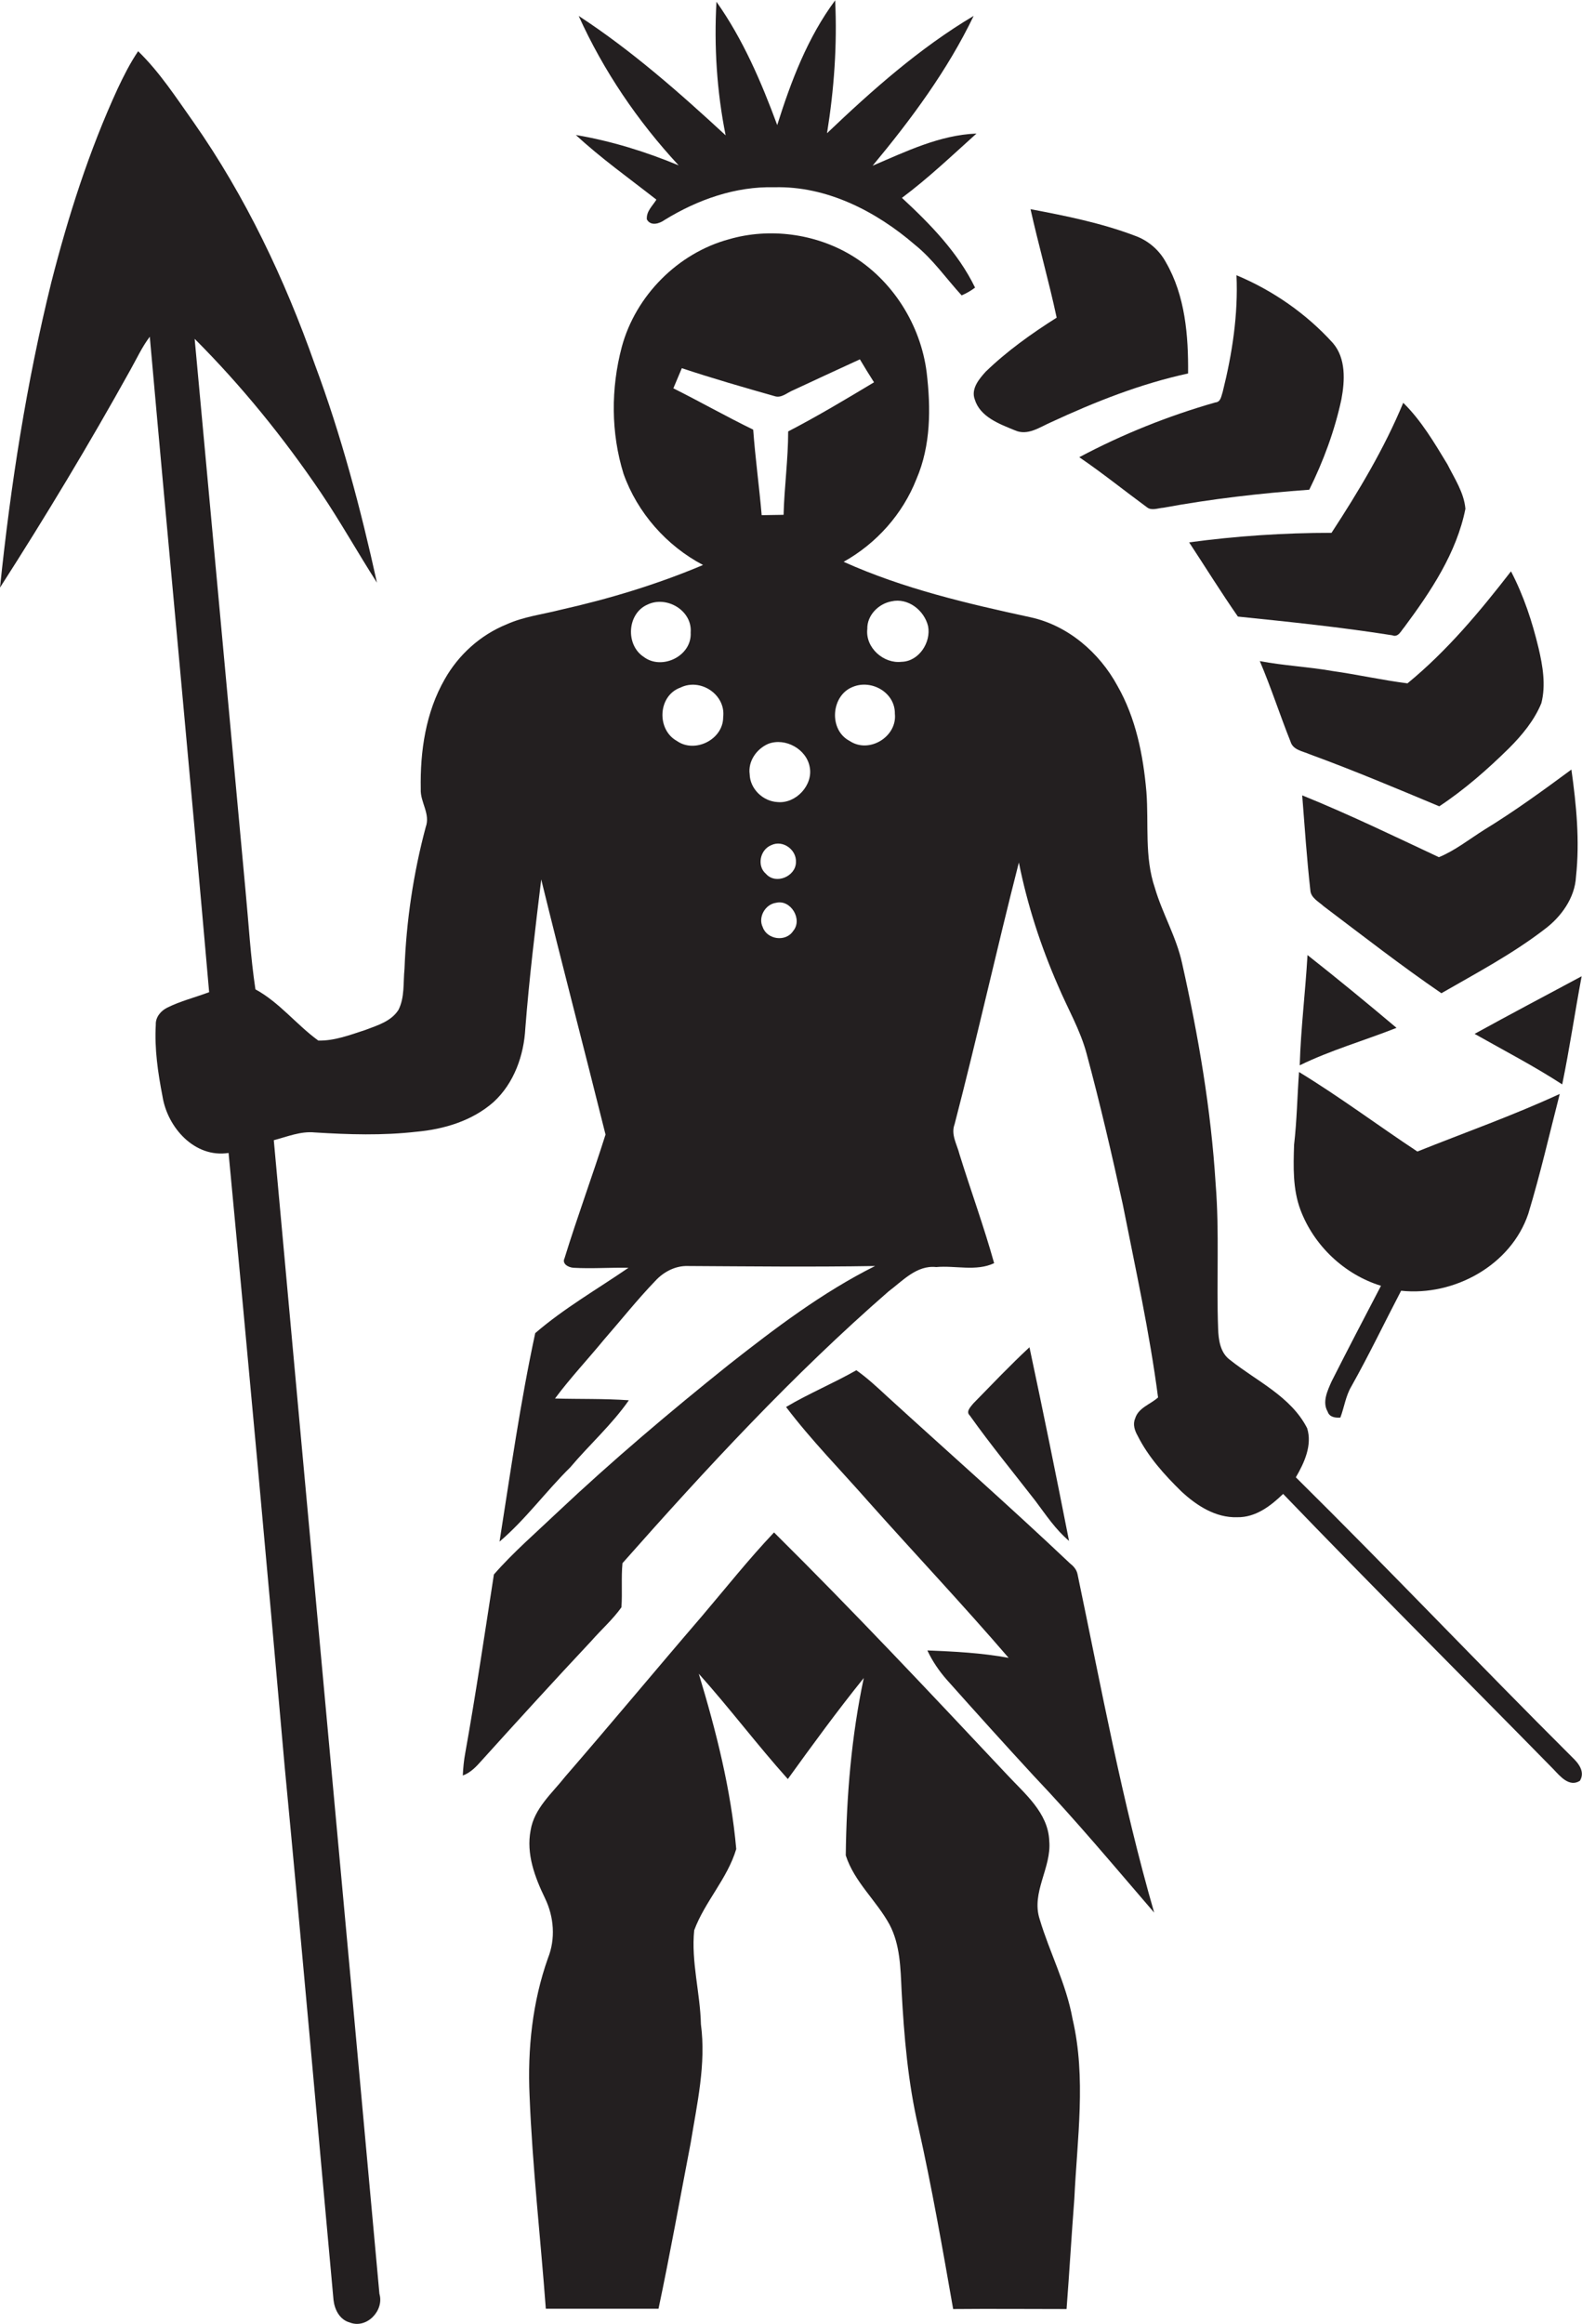
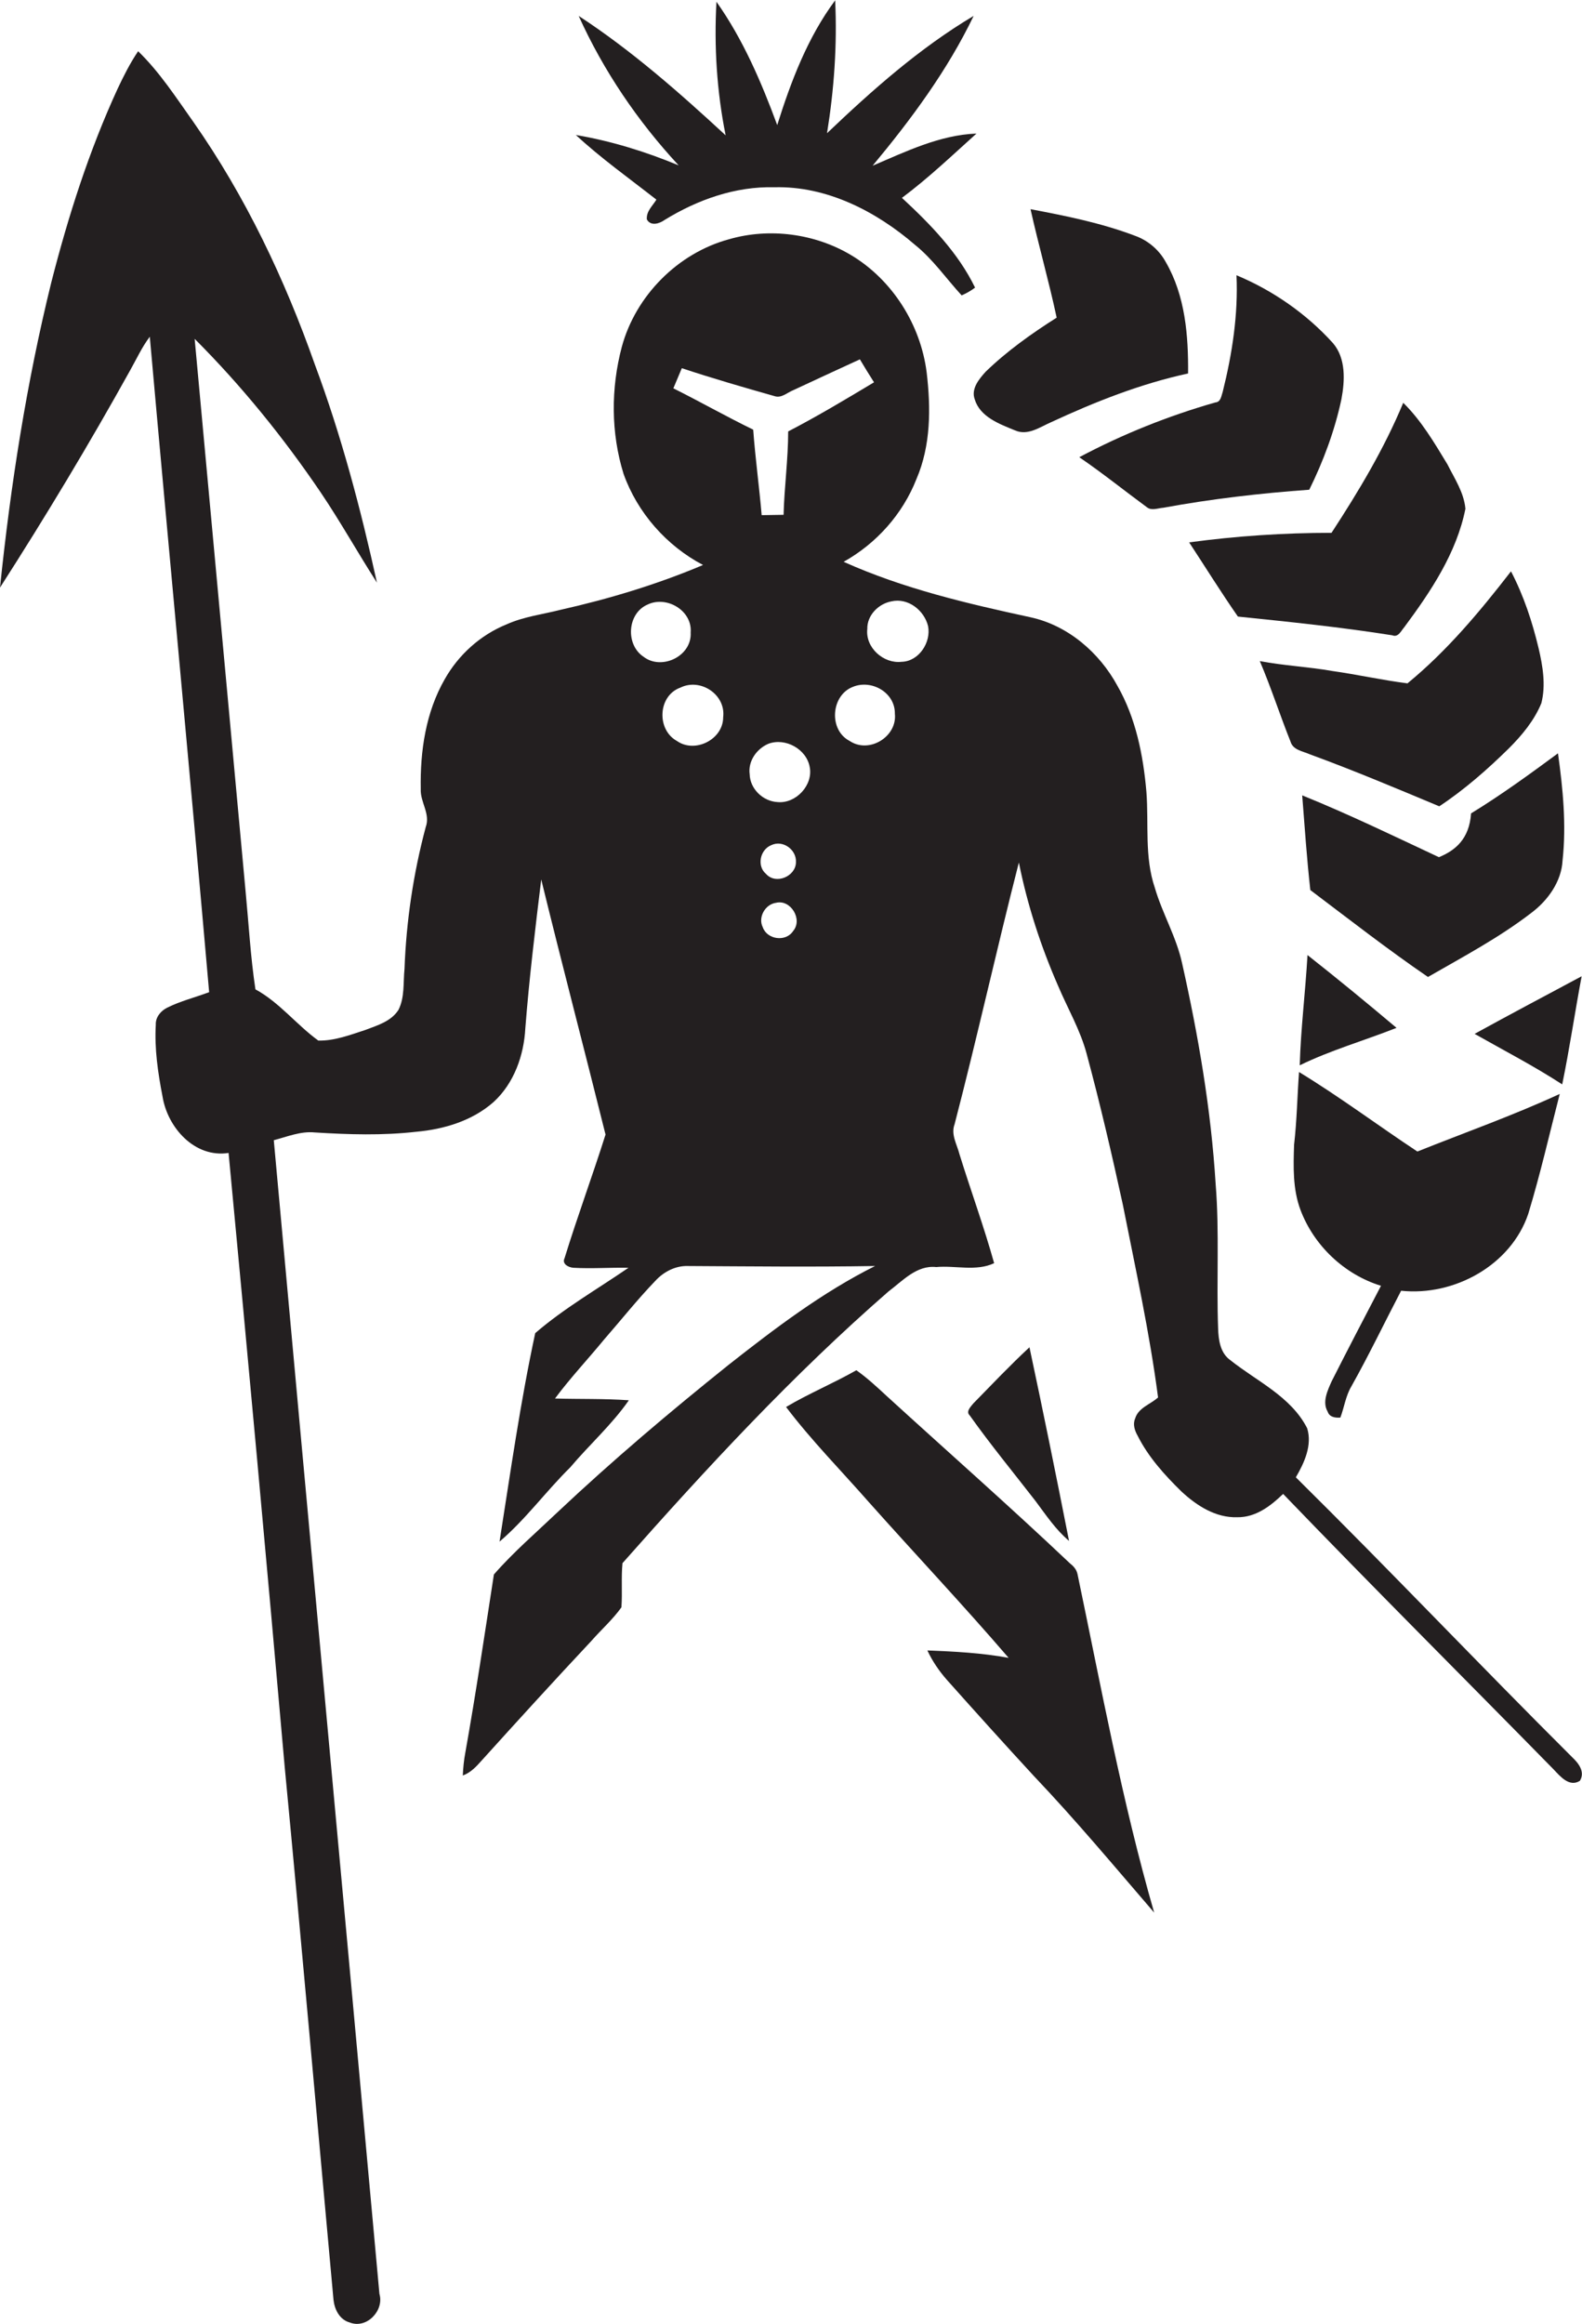
<svg xmlns="http://www.w3.org/2000/svg" version="1.1" id="Layer_1" x="0px" y="0px" viewBox="0 0 447.8 657.7" enable-background="new 0 0 447.8 657.7" xml:space="preserve">
  <g>
    <path fill="#231F20" d="M185.8,56.5c-1.1,1.8-2.9,3.3-2.7,5.6c1.1,2,3.6,1.2,5.1,0.1c9.3-5.7,20-9.5,31-9.2   C234,52.6,248,59.8,259,69.3c5.1,4.1,8.8,9.5,13.2,14.3c1.4-0.6,2.6-1.3,3.8-2.2c-4.8-9.9-12.7-18-20.7-25.4   c7.5-5.6,14.2-12,21.1-18.2c-10.4,0.4-20,5.1-29.4,9.1c10.9-13.1,21.2-27,28.6-42.4c-15.3,9.1-28.7,21-41.5,33.2   c2-12.4,2.9-25,2.3-37.6c-7.8,10.5-12.5,22.9-16.4,35.3c-4.5-12.2-9.7-24.3-17.2-34.9c-0.7,12.6,0.1,25.4,2.6,37.8   c-13.1-12.1-26.6-24-41.6-33.8c7,15.5,16.7,29.8,28.3,42.3c-9.4-3.9-19.1-6.9-29.1-8.6C170,44.7,178,50.4,185.8,56.5z" />
    <path fill="#231F20" d="M445,497.3c-26.3-26.2-51.8-53.1-78.2-79.2c2.4-4.1,4.7-9.1,3.2-13.9c-4.6-9-14.3-13.3-21.8-19.3   c-2.8-2-3.3-5.7-3.4-8.9c-0.5-13.6,0.4-27.3-0.7-40.9c-1.3-21.1-4.9-42-9.5-62.5c-1.6-7.4-5.6-14.1-7.7-21.3   c-3-8.8-1.7-18.1-2.4-27.2c-0.9-10.4-3-20.9-8.2-30c-5.1-9.4-14-17.1-24.6-19.4c-18-3.9-36-8.1-52.9-15.7   c9.3-5.2,16.7-13.5,20.6-23.4c4.1-9.5,4.1-20.1,2.9-30.2c-1.7-13.5-9.7-26.2-21.4-33.2c-10.2-6.1-23.1-7.8-34.5-4.5   c-14.5,3.9-26.5,16-30.4,30.5c-3.1,11.7-3.1,24.3,0.5,35.9c3.9,11,12.2,20.4,22.5,25.8c-13,5.5-26.6,9.6-40.4,12.7   c-5.1,1.3-10.3,1.9-15.2,4.1c-7.4,3-13.6,8.6-17.5,15.5c-5.4,9.4-7,20.4-6.8,31.1c-0.2,3.7,2.8,7,1.4,10.8   c-3.5,13.1-5.5,26.6-6,40.1c-0.4,3.9,0.1,8-1.7,11.6c-2.1,3.3-6,4.4-9.4,5.7c-4.3,1.4-8.7,3.1-13.3,3c-6.2-4.5-11-10.8-17.8-14.5   c-1.4-9.3-1.9-18.6-2.8-27.9C64.7,200,59.9,148,55.1,95.9c13.3,13.3,25.2,28,35.7,43.5c5.6,8.3,10.5,17.1,15.9,25.5   c-4.6-20.9-10.1-41.7-17.6-61.8C80.6,79,69.5,55.6,54.8,34.6c-4.9-6.9-9.6-14.2-15.7-20.1c-2.3,3.4-4.1,7-5.8,10.6   c-8.1,17.6-14,36.1-18.8,54.9c-7,28.4-11.5,57.3-14.5,86.3c12.9-20.1,25.3-40.7,36.9-61.6c1.8-3.2,3.3-6.5,5.5-9.4   c5.5,61.8,11.4,123.7,16.8,185.5c-4,1.5-8.1,2.5-11.9,4.4c-1.8,0.9-3.3,2.7-3.2,4.8c-0.4,6.8,0.6,13.6,1.9,20.3   c1.4,8.8,9.1,17.5,18.7,16c5.5,58,10.8,115.9,15.9,173.9c4.8,50.2,9.2,100.4,13.8,150.7c0.3,2.7,1.7,5.6,4.6,6.4   c4.8,1.9,9.8-3.4,8.4-8.1c-9.9-108.8-20-217.6-29.9-326.5c3.8-1,7.6-2.6,11.6-2.2c9.6,0.6,19.2,0.9,28.8-0.2   c7.8-0.7,15.8-3.1,21.8-8.4c5.8-5.3,8.6-13.2,9-20.9c1.1-14.1,2.8-28.1,4.5-42.1c5.9,24.1,12.2,48.1,18.2,72.2   c-3.7,11.7-8,23.3-11.6,35c-0.8,1.6,1.1,2.6,2.5,2.7c5.2,0.3,10.4-0.1,15.6,0c-8.9,6.1-18.3,11.5-26.4,18.5   c-4.2,19.5-7,39.3-10.1,59c7.4-6.3,13.1-14.2,20-21c5.4-6.4,11.8-12.1,16.6-19c-7-0.5-14-0.3-20.9-0.5c4.3-5.8,9.3-11.1,13.9-16.7   c4.8-5.5,9.4-11.3,14.5-16.6c2.2-2.4,5.3-4.1,8.6-4.2c17.9,0.1,35.7,0.3,53.6,0c-15,7.5-28.4,17.7-41.5,28   c-16.6,13.3-32.8,27-48.3,41.6c-6.1,5.8-12.6,11.4-18.1,17.7c-2.6,16.8-5.1,33.7-8.1,50.5c-0.4,2.1-0.6,4.3-0.7,6.4   c2.2-0.8,3.8-2.5,5.3-4.2c10.3-11.4,20.6-22.7,31.1-33.9c2.8-3.2,6-6,8.5-9.5c0.3-4.2-0.1-8.4,0.3-12.5   c23.8-26.9,48.2-53.3,75.3-76.9c4-3,8-7.5,13.5-6.9c5.4-0.5,11.3,1.3,16.4-1.1c-2.9-10.4-6.6-20.5-9.8-30.8   c-0.7-2.8-2.5-5.6-1.4-8.5c6.4-24.6,11.9-49.5,18.2-74.1c2.4,12,6.2,23.7,11.1,34.9c2.7,6.4,6.3,12.5,8.1,19.3   c3.8,14.1,7.1,28.3,10.2,42.5c3.6,18.2,7.6,36.3,10,54.7c-2.2,2-5.6,2.9-6.5,6c-0.7,1.6-0.1,3.4,0.7,4.8c3,6,7.6,11.1,12.4,15.8   c4.3,4,9.7,7.5,15.8,7.3c5.2,0.1,9.5-3.2,13-6.6c25.2,26.2,51,51.9,76.5,77.9c1.9,2,4.5,5.2,7.5,3.3   C448.8,501.4,446.7,498.9,445,497.3z M190.6,109.9c0.8-1.9,1.6-3.8,2.4-5.7c8.7,2.9,17.4,5.4,26.2,7.9c2,0.7,3.6-1,5.4-1.7   c6.2-2.9,12.5-5.8,18.8-8.7c1.3,2.2,2.6,4.3,4,6.5c-8,4.8-16,9.6-24.3,13.9c0,7.9-1.1,15.8-1.3,23.6c-2.1,0-4.1,0.1-6.2,0.1   c-0.7-8.1-1.8-16.1-2.4-24.2C205.6,117.9,198.2,113.7,190.6,109.9z M182.2,185.9c-5.2-3.4-4.7-12.3,1.1-14.8   c5.4-2.6,12.7,1.7,12.2,7.9C195.9,185.7,187.3,189.8,182.2,185.9z M204.7,203c0,6.3-8,10.3-13.1,6.7c-5.8-3.2-5.4-12.8,1-15.1   C198.3,191.8,205.5,196.6,204.7,203z M224.5,263.5c-2.1,3.2-7.4,2.4-8.6-1.1c-1.4-2.8,0.7-6.5,3.8-6.9   C223.8,254.5,227.3,260.2,224.5,263.5z M218.3,239.2c3.3-1.6,7.2,1.3,7,4.8c0,4-5.7,6.5-8.5,3.3   C214.2,245.1,215.1,240.5,218.3,239.2z M220.1,227c-4.1-0.2-7.8-3.7-7.9-7.9c-0.5-3.7,2-7.2,5.3-8.6c4.8-1.8,10.8,1.5,11.7,6.6   C230.2,222.2,225.3,227.5,220.1,227z M240.5,209.7c-6-3.1-5.3-12.9,0.9-15.3c5.3-2.2,12,1.6,11.9,7.6   C254,208.5,246,213.4,240.5,209.7z M255.2,187.3c-5.1,0.6-10.3-4-9.7-9.3c-0.1-3.8,3.1-7.1,6.8-7.8c4.7-1.1,9.3,2.5,10.4,7   C263.6,181.8,260.1,187.2,255.2,187.3z" />
    <path fill="#231F20" d="M275.9,113c1.5,5,7,7,11.4,8.8c3.6,1.6,7-0.9,10.2-2.3c12.5-5.8,25.4-10.9,38.8-13.8   c0.1-10.7-0.8-22-6.3-31.5c-1.9-3.5-5.1-6.2-8.8-7.5c-9.5-3.6-19.5-5.6-29.5-7.5c2.3,10.3,5.2,20.4,7.4,30.7   c-7.1,4.5-14,9.4-20.1,15.3C277.2,107.2,274.8,110,275.9,113z" />
    <path fill="#231F20" d="M324.7,143.6c1.3,1,3.1,0.2,4.6,0.1c13.6-2.5,27.4-4.1,41.3-5.1c4-8.1,7.2-16.7,9.1-25.6   c1-5.3,1.3-11.6-2.4-15.9c-7.5-8.3-17-14.9-27.3-19.2c0.5,11.1-1.2,22.2-3.9,33c-0.4,1.1-0.5,2.9-2.1,3c-13.3,3.8-26.3,9-38.5,15.5   C312.1,133.9,318.3,138.9,324.7,143.6z" />
    <path fill="#231F20" d="M336.6,153.5c4.6,7,9,14.1,13.8,21c14.6,1.5,29.2,3,43.7,5.3c1.7,0.7,2.5-1.3,3.4-2.3   c7.5-10.1,14.8-21,17.3-33.5c-0.4-4.6-3.1-8.6-5.1-12.6c-3.7-6.1-7.4-12.4-12.5-17.4c-5.4,13-12.6,25-20.3,36.8   C363.4,150.8,349.9,151.7,336.6,153.5z" />
    <path fill="#231F20" d="M398.4,193.4c-7.1-0.9-14.2-2.5-21.3-3.5c-6.8-1.2-13.7-1.5-20.5-2.8c3.2,7.5,5.7,15.3,8.7,22.8   c0.7,2.4,3.5,2.7,5.5,3.6c12.3,4.5,24.4,9.6,36.6,14.7c7.1-4.7,13.6-10.4,19.7-16.4c3.7-3.7,7.2-7.9,9.2-12.8   c1.3-5.1,0.4-10.5-0.8-15.6c-1.8-7.5-4.2-14.8-7.8-21.7C418.8,173.2,409.5,184.3,398.4,193.4z" />
-     <path fill="#231F20" d="M407.3,242.6c-12.8-6-25.6-12.2-38.7-17.5c0.7,8.9,1.3,17.9,2.3,26.8c0.1,2.2,2.4,3.3,3.8,4.6   c11,8.3,21.9,16.8,33.3,24.6c9.9-5.7,20.1-11.1,29.2-18.1c4.7-3.5,8.6-8.9,8.9-14.9c1.1-10.1,0.1-20.3-1.3-30.3   c-8,5.9-16.1,11.8-24.6,17C415.9,237.5,411.9,240.7,407.3,242.6z" />
+     <path fill="#231F20" d="M407.3,242.6c-12.8-6-25.6-12.2-38.7-17.5c0.7,8.9,1.3,17.9,2.3,26.8c11,8.3,21.9,16.8,33.3,24.6c9.9-5.7,20.1-11.1,29.2-18.1c4.7-3.5,8.6-8.9,8.9-14.9c1.1-10.1,0.1-20.3-1.3-30.3   c-8,5.9-16.1,11.8-24.6,17C415.9,237.5,411.9,240.7,407.3,242.6z" />
    <path fill="#231F20" d="M367.9,301.5c8.8-4.3,18.3-7,27.4-10.6c-8.3-7-16.7-13.9-25.2-20.6C369.5,280.8,368.2,291.1,367.9,301.5z" />
    <path fill="#231F20" d="M447.7,276.3c-10.1,5.4-20.3,10.8-30.3,16.3c8.3,4.7,16.8,9.1,24.8,14.3   C444.3,296.7,445.8,286.4,447.7,276.3z" />
    <path fill="#231F20" d="M375.8,399.5c0.5,1.6,2.2,1.8,3.6,1.7c1.1-2.9,1.5-6.1,3.1-8.8c5-8.9,9.4-18.1,14.1-27.1   c15,1.6,31.1-7.2,36-21.8c3.4-11.2,6-22.6,8.9-33.9c-13.2,6.1-26.8,10.9-40.3,16.3c-11.2-7.4-22-15.5-33.5-22.5   c-0.5,6.9-0.6,13.7-1.4,20.6c-0.2,6.2-0.4,12.5,1.8,18.4c3.8,10.1,12.4,18.3,22.8,21.5c-4.7,9-9.4,18-14,27.1   C375.8,393.5,374.2,396.8,375.8,399.5z" />
    <path fill="#231F20" d="M302.6,436.1c-3.6-18.3-7.3-36.5-11.2-54.8c-5.5,5.1-10.7,10.6-15.9,15.9c-0.7,0.9-2.2,2.3-1,3.4   c5.9,8.3,12.4,16.2,18.6,24.2C296.1,428.8,298.8,432.9,302.6,436.1z" />
    <path fill="#231F20" d="M302.8,442.4c-16.9-16-34.5-31.5-51.7-47.2c-2.8-2.6-5.6-5.2-8.7-7.4c-6.5,3.7-13.5,6.6-19.9,10.4   c7.2,9.5,15.6,18,23.5,27c13.1,14.7,26.6,29,39.5,44c-7.6-1.4-15.3-1.8-23-2.1c1.4,3,3.3,5.8,5.5,8.3c8.2,9.2,16.4,18.3,24.7,27.3   c11.8,12.4,22.8,25.6,34,38.6c-9.1-31.5-15-63.8-21.7-95.8C304.7,444.1,303.8,443.2,302.8,442.4z" />
-     <path fill="#231F20" d="M294.3,543.2c-2.5-7.6,3.4-14.6,2.7-22.2c-0.3-8-7-13.4-12-18.8c-21.7-23.1-43.4-46.2-65.9-68.5   c-7.2,7.6-13.7,15.8-20.5,23.8c-12.9,15-25.6,30.3-38.6,45.3c-3.7,4.7-8.8,9-9.8,15.2c-1.3,6.7,1.2,13.3,4.1,19.3   c2.5,5.2,3,11.4,0.8,16.9c-4.4,12.4-5.8,25.7-5.2,38.9c0.8,20.1,3.1,40.2,4.6,60.3c10.6,0,21.3,0,31.9,0   c3.3-15.6,6.1-31.3,9.1-46.9c1.8-11.1,4.4-22.3,2.9-33.6c-0.2-8.9-2.8-17.7-1.9-26.6c3-8.1,9.4-14.6,11.9-23   c-1.5-16.9-5.7-33.4-10.6-49.6c8.7,9.7,16.5,20.1,25.2,29.8c7-9.7,14-19.3,21.5-28.6c-3.5,16.5-4.9,33.4-5.1,50.2   c2.4,7.5,8.7,12.8,12.4,19.6c3,5.7,3.1,12.3,3.4,18.6c0.7,13,1.8,26.1,4.8,38.9c3.8,17,6.8,34.2,9.8,51.3c10.7-0.1,21.4,0,32.1,0   c0.8-10.4,1.4-20.8,2.2-31.2c0.8-17,3.4-34.2-0.5-50.9C301.8,561.4,297.1,552.6,294.3,543.2z" />
  </g>
</svg>